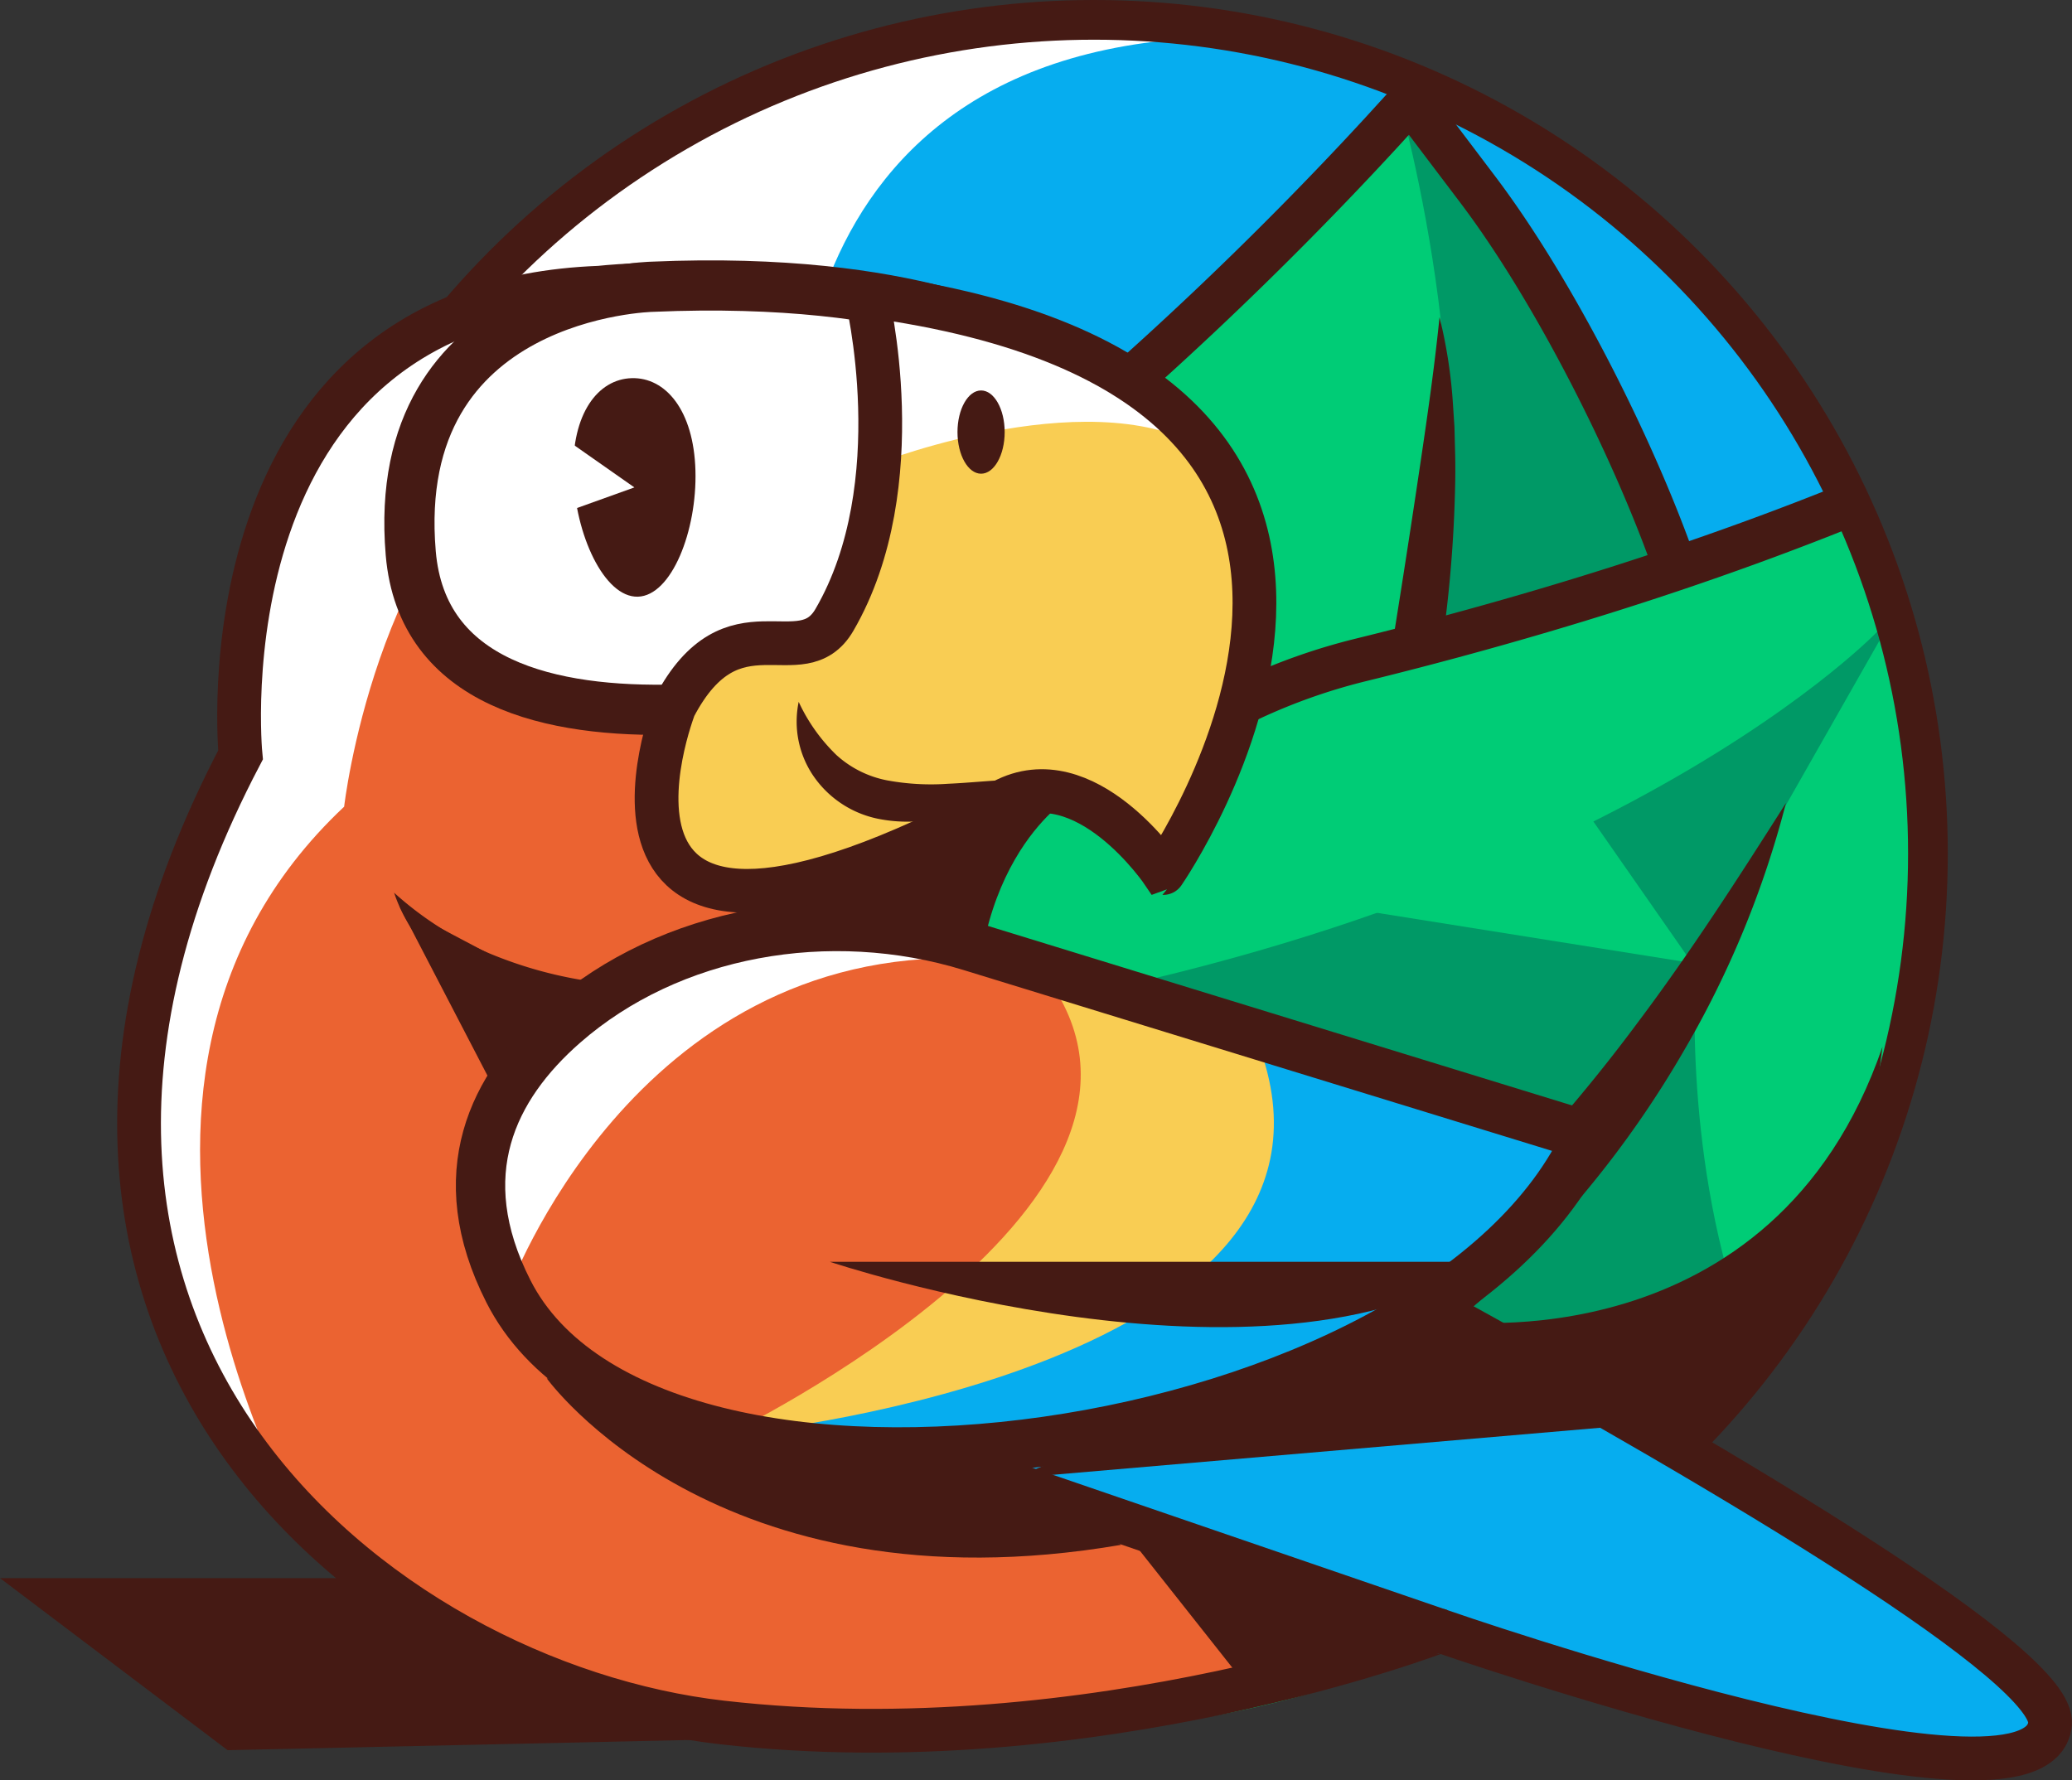
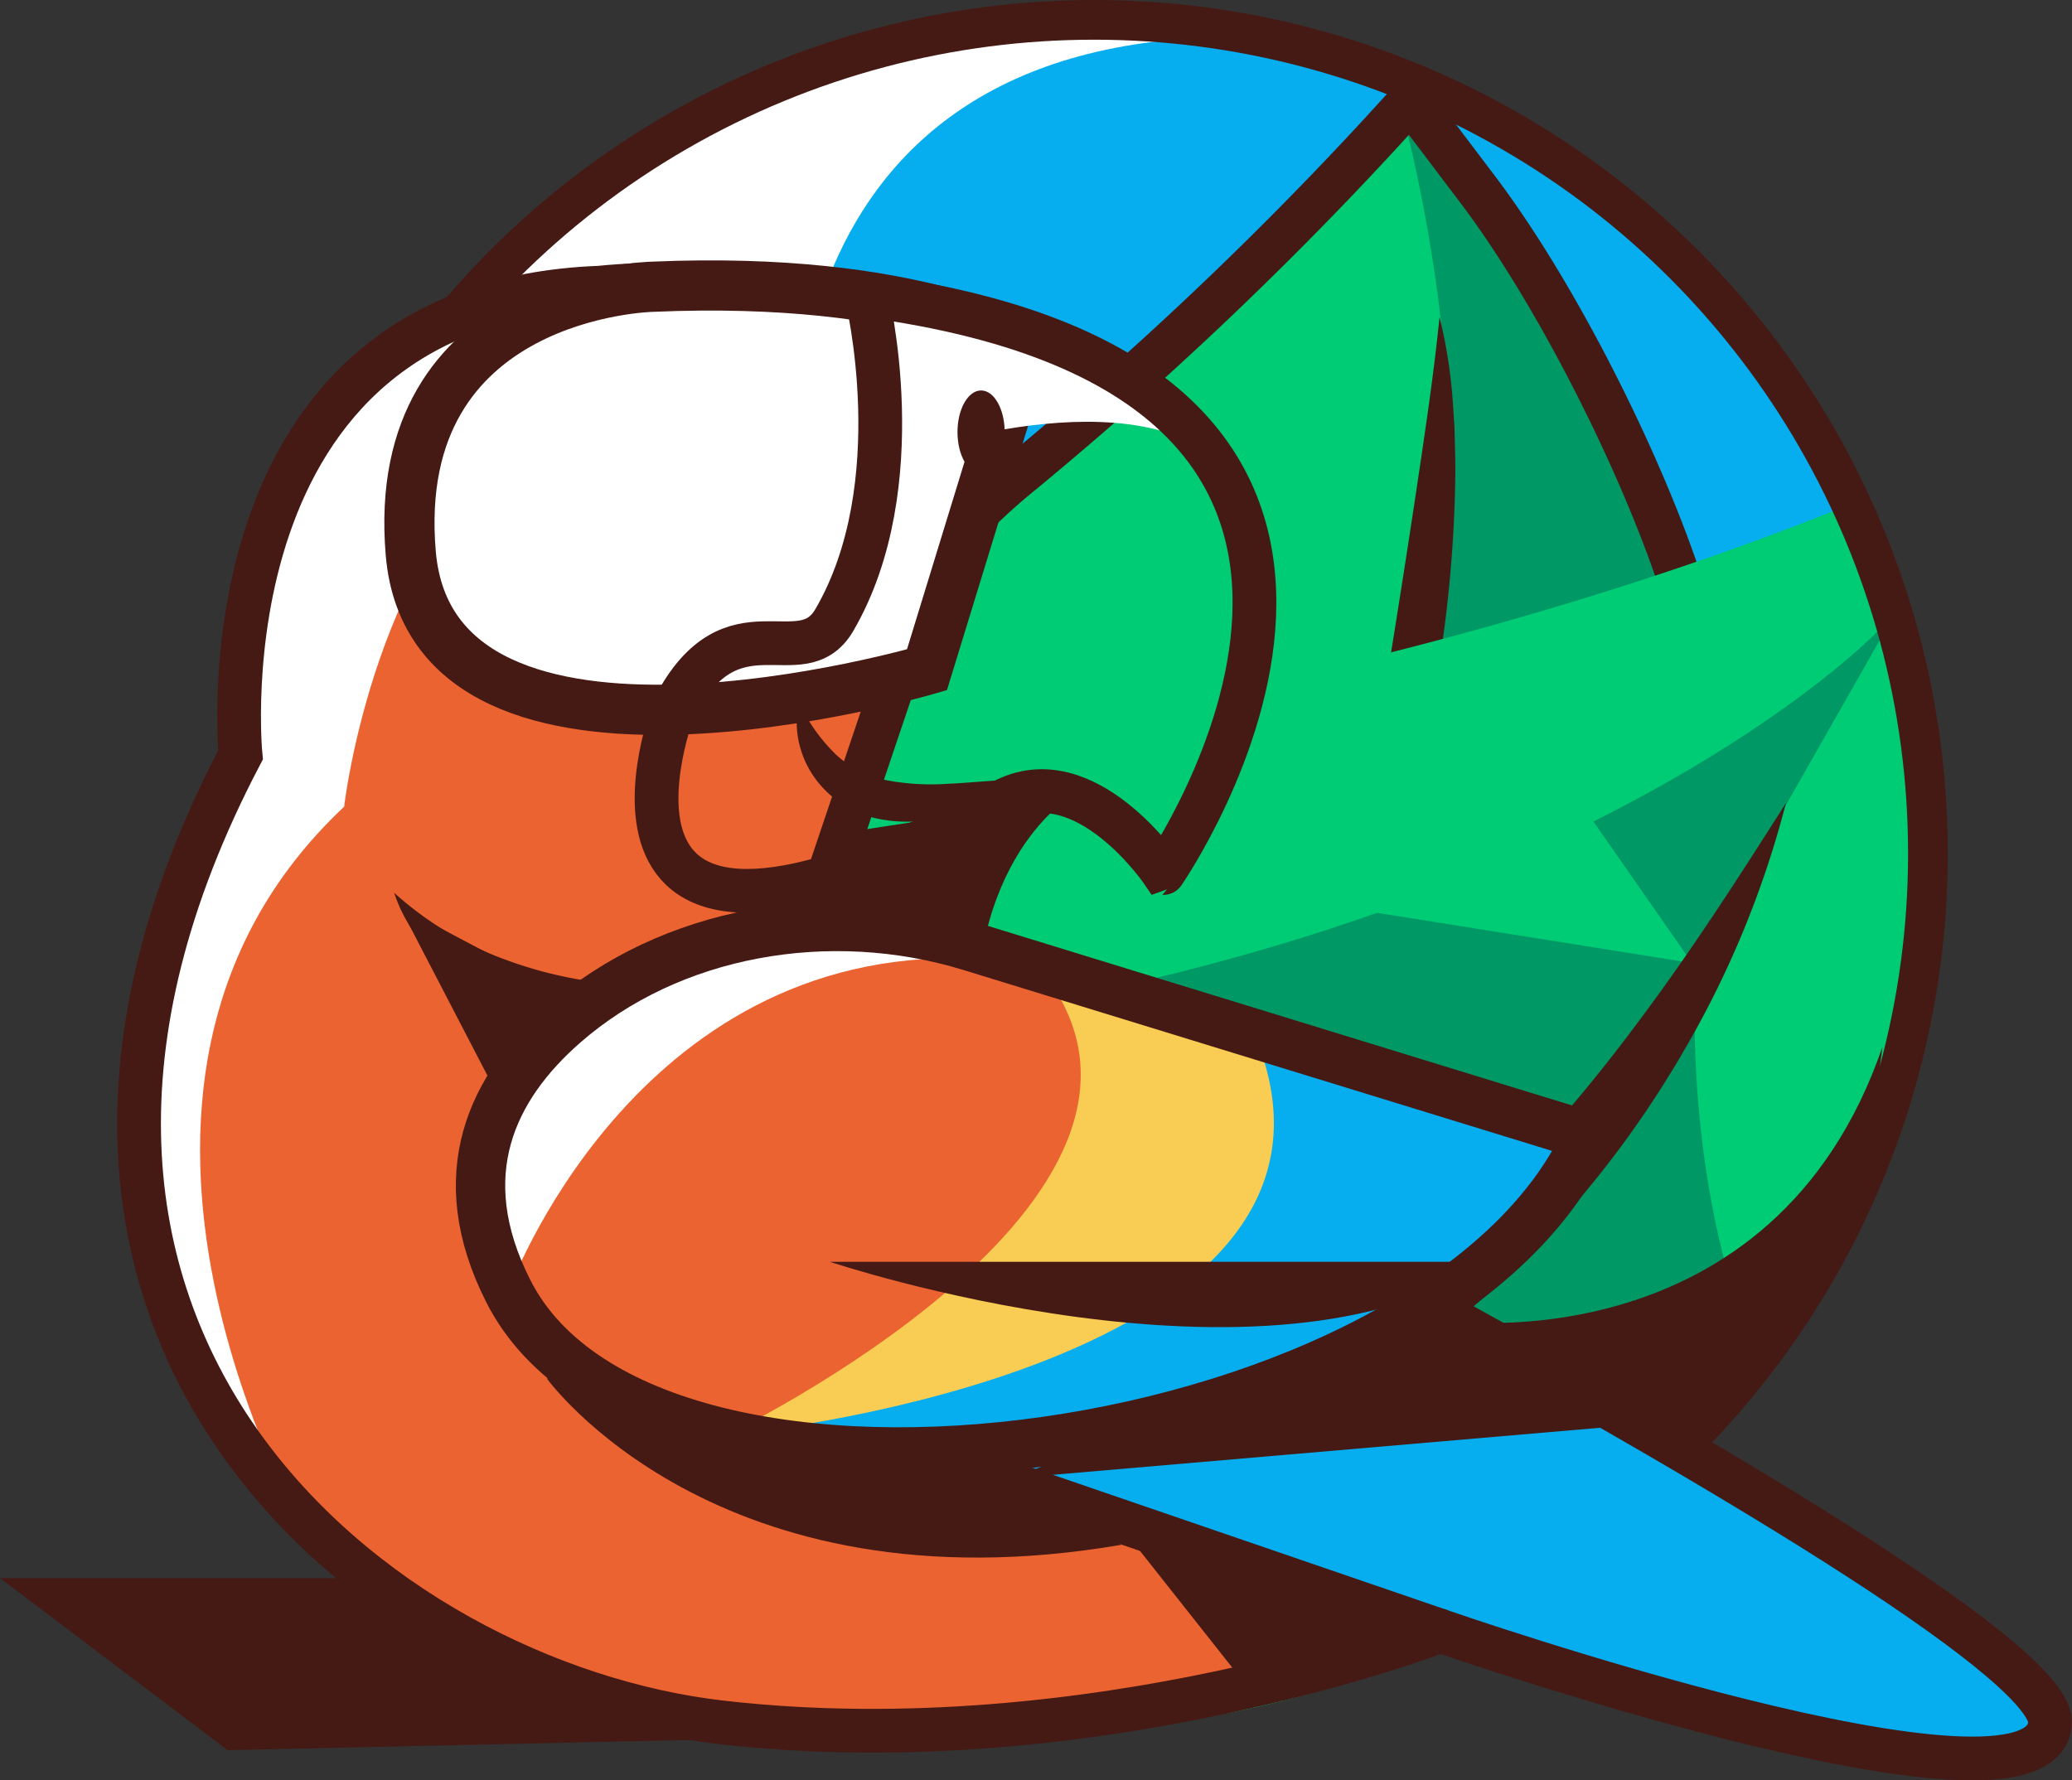
<svg xmlns="http://www.w3.org/2000/svg" viewBox="0 0 209.975 180.447">
  <rect x="0" y="0" width="209.975" height="180.447" fill="#333333" stroke="none" />
  <title>icon</title>
  <g id="logo">
    <g>
      <polygon points="108 175.512 23.063 177.387 0 159.949 125.438 159.949 108 175.512" fill="#451a14" />
      <path d="M196.312,89.17c0,48.05-37.121,78.467-84.393,78.467S25.125,137.22,25.125,89.17,63.447,2.168,110.719,2.168,196.312,41.12,196.312,89.17Z" fill="#06adef" />
      <path d="M80.719,50.824S75.375,2.637,127.125,3.762c0,0-64.125-10.5-78,31.875" fill="#fff" />
      <path d="M103.554,156.109,86.987,121.852a60.952,60.952,0,0,1,15.914-73.405,367.65,367.65,0,0,0,37.116-35.048l2.92-3.2,6.787,8.969a116.668,116.668,0,0,1,18.545,34.759Zm0,0" fill="#00cc76" />
      <path d="M141.75,10.012s10.063,35.438,1.813,56.063l26.719-2.25L168.75,52.387Z" fill="#096" />
      <path d="M108.281,80.918s-11.531,7.031-9,28.688l-24.188-23.625Z" fill="#451a14" />
      <path d="M145.88,32.145a49.64,49.64,0,0,1,1.366,8.888l.148,2.245.057,2.242c.046,1.498.038,2.993-.008,4.484a132.987,132.987,0,0,1-1.679,17.81,119.837,119.837,0,0,1-4.153,17.433c-.455,1.427-.941,2.846-1.509,4.244l-.829,2.095c-.296.692-.625,1.376-.944,2.059l-.994,2.029c-.376.661-.737,1.325-1.132,1.969a27.705,27.705,0,0,1-2.61,3.682c.222-.727.473-1.426.702-2.127a17.277,17.277,0,0,0,.638-2.111c.18-.716.394-1.411.593-2.11l.486-2.145c.358-1.411.65-2.844.939-4.276l.451-2.138.401-2.154c1.097-5.731,2.066-11.487,3.025-17.251q1.403-8.654,2.709-17.34C144.401,43.864,145.279,38.096,145.88,32.145Z" fill="#451a14" />
      <path d="M103.554,156.109,86.987,121.852a60.952,60.952,0,0,1,15.914-73.405,367.65,367.65,0,0,0,37.116-35.048l2.92-3.2,6.787,8.969c8.377,11.067,17.063,28.794,20.839,40.718Zm0,0" fill="none" stroke="#451a14" stroke-miterlimit="10" stroke-width="4.434" />
      <path d="M192.738,60.928,188.25,51.762l-1.74-.253c-9.909,3.966-20.011,7.402-30.242,10.418q-9.153,2.7-18.43,4.974A60.951,60.951,0,0,0,91.554,126.057V164.109l10.54,11.59C175.883,175.699,203.417,114.306,192.738,60.928Z" fill="#00cc76" />
      <path d="M190.125,64.137s-30.844,32.062-105.469,40.688L147,133.887l20.25-28.125,24.688-43.427Z" fill="#096" />
      <polygon points="128.531 90.762 171.469 97.606 154.219 72.856 128.531 90.762" fill="#00cc76" />
      <path d="M171.844,98.356s-1.406,19.406,5.344,37.125l-41.625.562Z" fill="#096" />
      <path d="M140.25,132.762l29.25,16.875,19.875-33,1.396-10.549C179.707,138.341,147,133.887,147,133.887" fill="#451a14" />
      <path d="M180.99,81.386a98.394,98.394,0,0,1-10.426,25.247,102.937,102.937,0,0,1-16.914,21.789A94.603,94.603,0,0,1,131.313,144.699a84.415,84.415,0,0,1-25.938,8.688,216.764,216.764,0,0,0,23.113-13.412,147.076,147.076,0,0,0,20.269-16.555,168.836,168.836,0,0,0,17.232-19.812C171.295,96.549,176.109,89.069,180.99,81.386Z" fill="#451a14" />
-       <path d="M186.51,51.509c-9.909,3.966-20.011,7.402-30.242,10.418q-9.153,2.7-18.43,4.974a60.657,60.657,0,0,0-21.191,9.875" fill="none" stroke="#451a14" stroke-miterlimit="10" stroke-width="4.434" />
      <circle cx="110.875" cy="86.512" r="84.5" fill="none" stroke="#451a14" stroke-miterlimit="10" stroke-width="4.024" />
      <path d="M80.625,98.642s128.25,64.435,127.125,76.08-61.781-9.428-61.781-9.428S108,177.68,73.125,174.574s-79.5-39.445-48.75-98.058c0,0-4.5-45.803,36.375-47.356,0,0,21-2.399,41.625,4.976Z" fill="#eb6331" />
      <polygon points="114 155.262 126.75 171.387 144.75 165.387 114 155.262" fill="#451a14" />
      <path d="M31.5,156.387s-27.375-45.75,3.375-74.625c0,0,3.094-27.281,19.688-38.25,4.797-3.171-1.865-8.876,3.938-11.25,0,0-34.5-7.865-34.125,44.255C24.375,76.517-4.125,118.137,31.5,156.387Z" fill="#fff" />
      <path d="M55.406,139.699s17.156,23.906,58.219,16.875L90.844,142.231Z" fill="#451a14" />
      <polygon points="40.5 91.887 51.75 113.543 60.188 102.293 40.5 91.887" fill="#451a14" />
      <path d="M39.938,90.481a34.097,34.097,0,0,0,9.713,6.171A42.398,42.398,0,0,0,60.336,99.531c.924.112,1.842.269,2.773.357.938.054,1.877.095,2.818.166.471.028.941.095,1.416.091l1.427-.009c.953-.005,1.912.012,2.877.038,1.923-.078,3.868-.166,5.851-.186a59.985,59.985,0,0,1,6.034-.226,54.933,54.933,0,0,1-5.537,2.632c-1.93.648-3.908,1.217-5.916,1.687-1.017.166-2.04.322-3.068.456l-1.545.2c-.516.055-1.041.037-1.562.059l-3.14.018c-1.047-.071-2.096-.222-3.144-.337a28.689,28.689,0,0,1-11.861-4.395,21.447,21.447,0,0,1-2.519-1.949c-.391-.36-.787-.708-1.164-1.073L43.024,95.874A15.832,15.832,0,0,1,39.938,90.481Z" fill="#451a14" />
      <path d="M81.562,142.793,147,165.012S201.656,181.793,207.281,176.543,143.625,132.387,143.625,132.387Z" fill="#06adef" />
      <polygon points="102.656 149.824 164.813 144.481 144.844 132.668 102.656 149.824" fill="#451a14" />
      <line x1="145.969" y1="165.293" x2="68.625" y2="138.762" fill="none" stroke="#451a14" stroke-miterlimit="10" stroke-width="4.434" />
      <path d="M80.625,98.642s128.25,64.435,127.125,76.08-61.781-9.428-61.781-9.428S110.812,178.887,73.125,174.574c-34.786-3.98-79.5-39.445-48.75-98.058,0,0-4.5-45.803,36.375-47.356,0,0,21-2.399,41.625,4.976Z" fill="none" stroke="#451a14" stroke-miterlimit="10" stroke-width="4.434" />
      <path d="M98.37,95.924c-14.335-4.406-30.469-1.545-41.236,7.888-7.213,6.319-11.638,15.2-5.61,27.075,14.467,28.5,94.46,17.25,109.352-15.75Z" fill="#eb6331" />
      <path d="M51.523,130.887S64.125,96.012,98.25,97.137c0,0-36.75-13.875-49.875,21" fill="#fff" />
      <path d="M73.5,145.512s49.875-24,32.25-46.875l33.75,11.25-17.25,32.625S85.5,151.887,73.5,145.512Z" fill="#f9cd53" />
      <path d="M76.125,145.137s63.75-6.75,51.375-39.375l33.375,9.375S140.25,153.012,76.125,145.137Z" fill="#06adef" />
      <path d="M98.37,95.924c-14.335-4.406-30.469-1.545-41.236,7.888-7.213,6.319-11.638,15.2-5.61,27.075,14.467,28.5,94.46,17.25,109.352-15.75Z" fill="none" stroke="#451a14" stroke-miterlimit="10" stroke-width="5" />
      <path d="M66.094,29.064S39.375,29.582,41.625,56.074s52.312,11.812,52.312,11.812l10.125-33S92.812,27.899,66.094,29.064Z" fill="#fff" stroke="#451a14" stroke-miterlimit="10" stroke-width="5.087" />
-       <path d="M101.625,81.199c8.011-5.101,16.266,7.284,16.266,7.284S152.465,38.575,87.812,29.937c0,0,4.729,19.145-3.25,32.887-3.375,5.812-16.312.844-17.625,12.469C66.938,75.293,64.096,105.098,101.625,81.199Z" fill="#f9cd53" />
      <path d="M89.156,46.887s22.5-8.719,33.75-.844c0,0-14.781-17.024-35.094-16.106Z" fill="#fff" />
      <path d="M101.625,81.199c8.374-4.481,16.266,7.284,16.266,7.284S152.465,38.575,87.812,29.937c0,0,4.729,19.145-3.25,32.887-3.375,5.812-10.312-2.438-16.219,8.812C68.344,71.637,54.844,106.231,101.625,81.199Z" fill="none" stroke="#451a14" stroke-miterlimit="10" stroke-width="4.434" />
-       <path d="M70.475,47.685c.172,6.116-2.417,12.696-5.834,12.792S58.27,54.148,58.098,48.032s2.503-9.608,5.921-9.704S70.303,41.569,70.475,47.685Z" fill="#451a14" />
      <path d="M80.938,71.137a18.029,18.029,0,0,0,3.827,5.389,10.615,10.615,0,0,0,5.091,2.558,24.482,24.482,0,0,0,6.233.353c2.214-.096,4.5-.36,6.974-.425a18.049,18.049,0,0,1-6.411,3.52,15.136,15.136,0,0,1-7.649.459,10.481,10.481,0,0,1-6.665-4.481A9.8,9.8,0,0,1,80.938,71.137Z" fill="#451a14" />
      <ellipse cx="99.422" cy="43.793" rx="2.391" ry="4.219" fill="#451a14" />
      <path d="M150.75,127.887c-22.219,14.906-66.656,0-66.656,0Z" fill="#451a14" />
      <polygon points="54.281 42.387 64.287 49.402 54.844 52.793 54.281 42.387" fill="#fff" />
    </g>
  </g>
</svg>